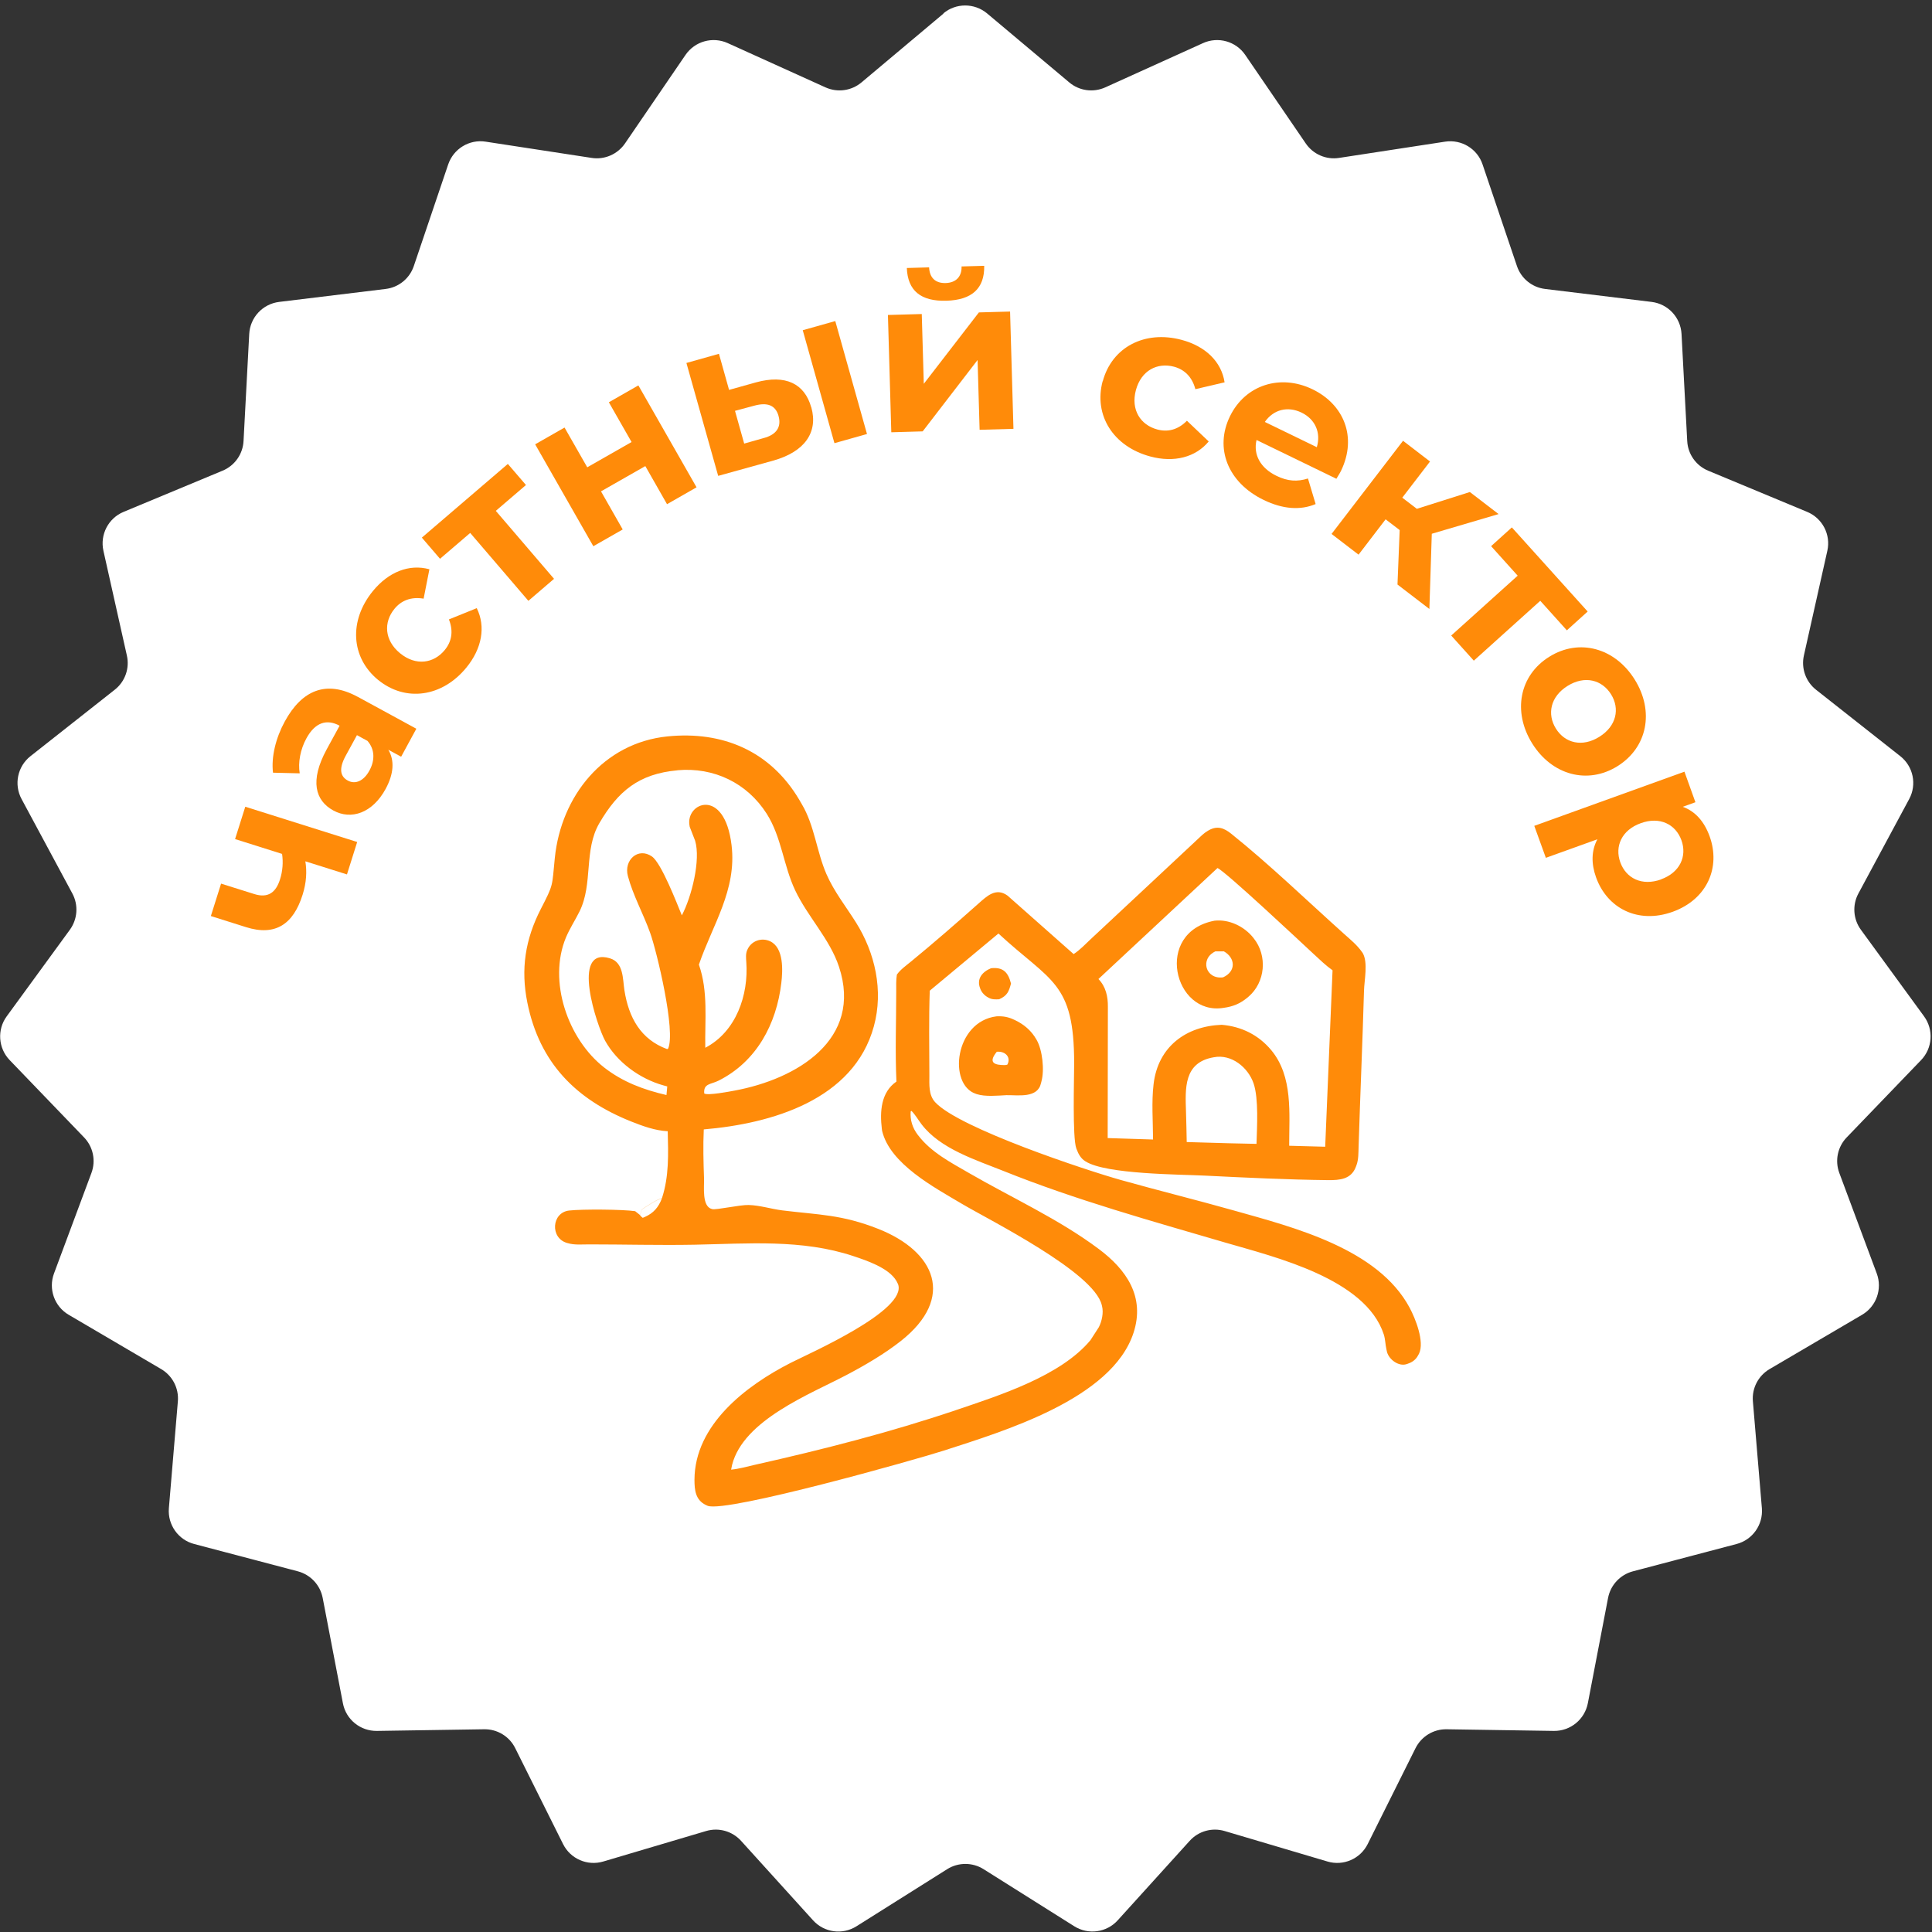
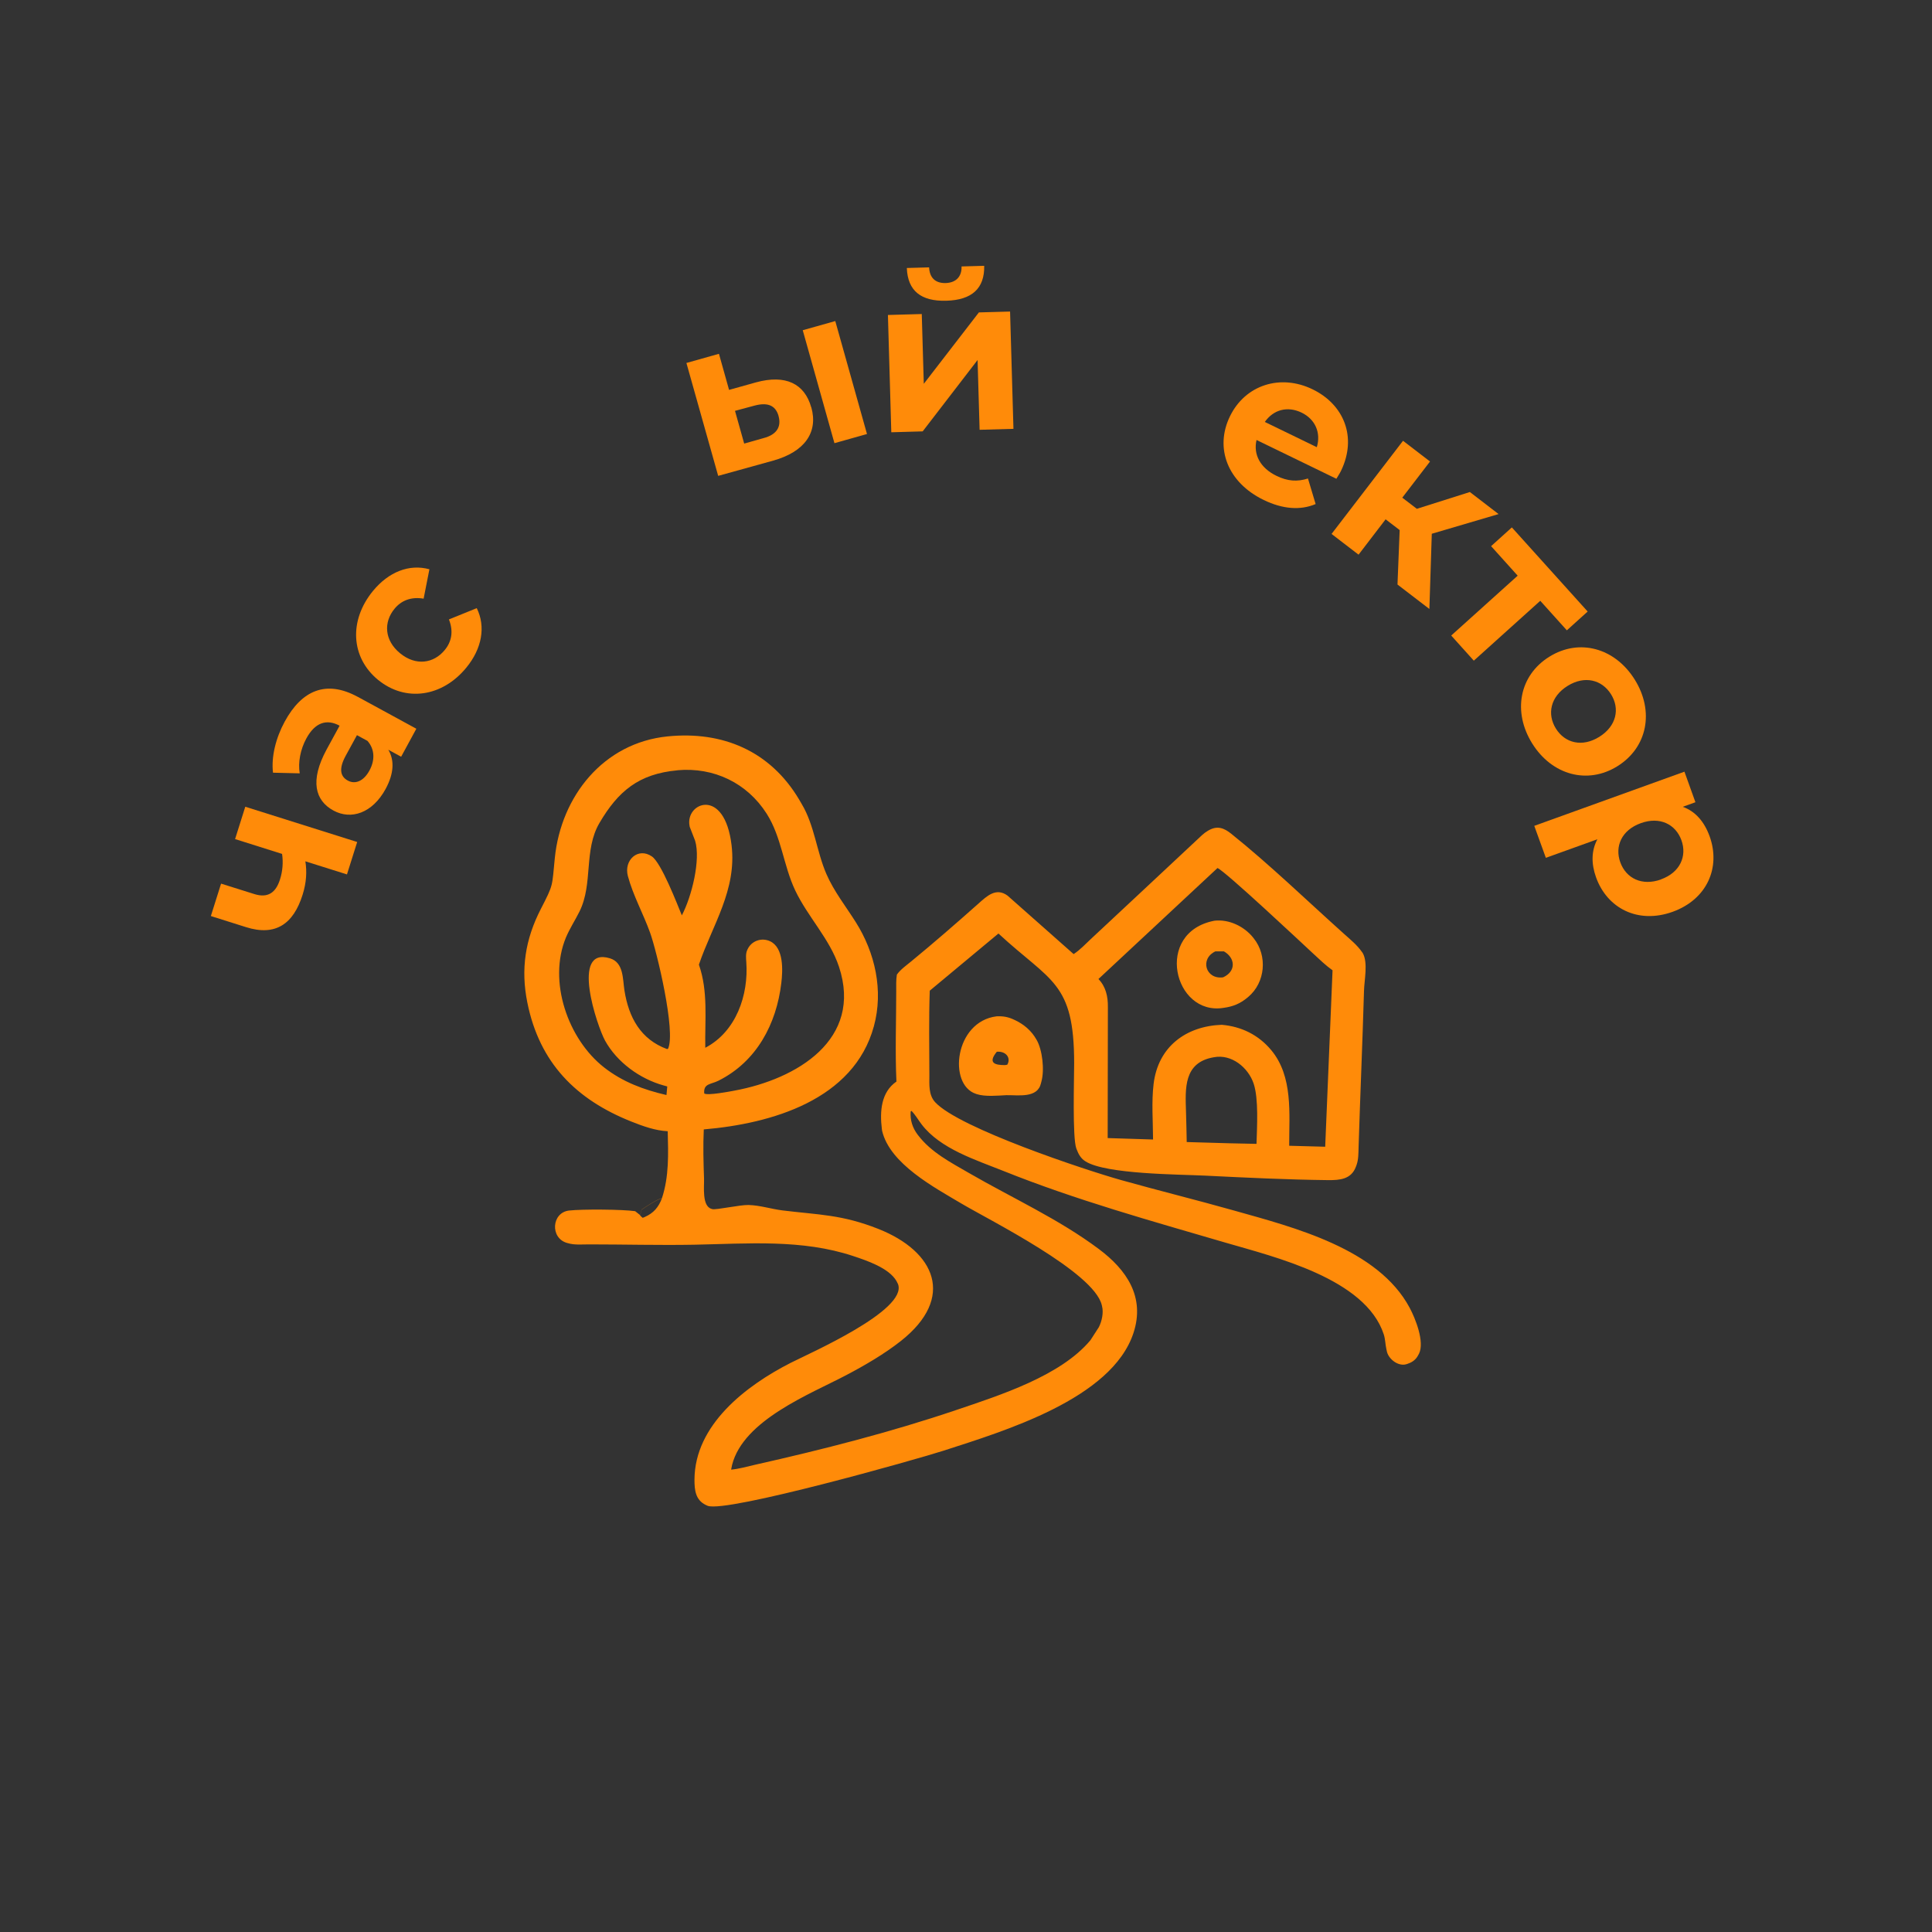
<svg xmlns="http://www.w3.org/2000/svg" width="258" height="258" viewBox="0 0 258 258" fill="none">
  <rect x="0" y="0" width="258" height="258" fill="#333333" stroke="none" />
-   <path d="M125.962 1.797C127.652 0.377 130.122 0.377 131.822 1.797L142.792 11.007C144.132 12.137 146.002 12.387 147.602 11.667L160.652 5.757C162.662 4.847 165.042 5.507 166.292 7.337L174.372 19.157C175.362 20.607 177.092 21.357 178.822 21.087L192.982 18.917C195.172 18.587 197.282 19.867 197.982 21.957L202.572 35.527C203.132 37.187 204.592 38.377 206.332 38.587L220.552 40.317C222.752 40.587 224.432 42.387 224.552 44.597L225.312 58.897C225.402 60.647 226.492 62.187 228.112 62.857L241.332 68.357C243.372 69.207 244.512 71.397 244.022 73.557L240.892 87.537C240.512 89.247 241.142 91.027 242.512 92.107L253.762 100.977C255.502 102.347 256.002 104.767 254.952 106.707L248.172 119.317C247.342 120.857 247.472 122.747 248.502 124.157L256.942 135.727C258.242 137.517 258.072 139.977 256.542 141.567L246.612 151.887C245.392 153.147 245.012 154.997 245.622 156.637L250.622 170.057C251.392 172.127 250.572 174.457 248.662 175.577L236.312 182.827C234.802 183.717 233.932 185.387 234.082 187.137L235.282 201.407C235.462 203.607 234.042 205.627 231.902 206.187L218.052 209.837C216.362 210.287 215.072 211.667 214.742 213.387L212.042 227.447C211.622 229.617 209.712 231.177 207.502 231.147L193.182 230.927C191.432 230.897 189.822 231.877 189.032 233.447L182.642 246.257C181.652 248.237 179.392 249.217 177.272 248.587L163.542 244.517C161.862 244.017 160.042 244.527 158.872 245.827L149.262 256.437C147.782 258.077 145.332 258.407 143.462 257.237L131.342 249.607C129.862 248.677 127.972 248.677 126.492 249.607L114.372 257.237C112.502 258.417 110.052 258.077 108.572 256.437L98.962 245.827C97.781 244.527 95.972 244.017 94.291 244.517L80.561 248.587C78.442 249.217 76.181 248.237 75.192 246.257L68.802 233.447C68.022 231.877 66.412 230.897 64.651 230.927L50.331 231.147C48.121 231.177 46.202 229.627 45.791 227.447L43.092 213.387C42.761 211.667 41.471 210.287 39.782 209.837L25.931 206.187C23.791 205.627 22.372 203.607 22.552 201.407L23.752 187.137C23.901 185.387 23.032 183.717 21.521 182.827L9.172 175.577C7.262 174.457 6.442 172.127 7.212 170.057L12.211 156.637C12.822 154.997 12.441 153.147 11.222 151.887L1.292 141.567C-0.238 139.977 -0.408 137.507 0.892 135.727L9.332 124.157C10.361 122.737 10.492 120.857 9.662 119.317L2.882 106.707C1.832 104.757 2.342 102.337 4.072 100.977L15.322 92.107C16.701 91.027 17.331 89.247 16.942 87.537L13.812 73.557C13.332 71.397 14.461 69.207 16.502 68.357L29.721 62.857C31.341 62.187 32.431 60.647 32.522 58.897L33.282 44.597C33.401 42.387 35.081 40.587 37.282 40.317L51.502 38.587C53.242 38.377 54.702 37.187 55.261 35.527L59.852 21.957C60.562 19.867 62.672 18.577 64.852 18.917L79.011 21.087C80.742 21.357 82.472 20.597 83.462 19.157L91.541 7.337C92.791 5.507 95.171 4.847 97.181 5.757L110.232 11.667C111.832 12.387 113.692 12.137 115.042 11.007L126.012 1.797H125.962Z" fill="white" />
-   <path d="M132.367 129.296C133.975 129.122 134.636 129.87 135.01 131.348C134.723 132.391 134.532 132.956 133.427 133.443C132.941 133.469 132.488 133.486 132.045 133.252L131.967 133.208C131.515 132.973 131.132 132.582 130.932 132.104L130.897 132.008C130.367 130.695 131.202 129.757 132.367 129.287V129.296Z" fill="#FF8B09" />
  <path d="M133.07 135.721C133.966 135.678 134.653 135.799 135.461 136.191L135.574 136.243C136.756 136.808 137.739 137.651 138.391 138.799L138.443 138.886C139.199 140.207 139.504 142.894 139.069 144.433L139.017 144.641C138.565 146.693 136 146.224 134.392 146.25C133.192 146.31 131.584 146.476 130.436 146.111L130.314 146.067C126.585 144.841 127.463 136.425 133.079 135.721H133.07ZM133.114 140.451C131.844 142.007 132.94 142.242 134.227 142.233L134.513 142.181C135.044 141.251 134.322 140.346 133.114 140.451Z" fill="#FF8B09" />
  <path d="M89.158 151.066C87.48 150.979 85.828 150.379 84.281 149.762C76.943 146.832 72.048 141.963 70.422 133.887C69.518 129.409 70.144 125.436 72.213 121.402C73.952 118.02 73.7 118.455 74.091 114.569C74.926 106.335 80.568 99.198 89.158 98.337C96.452 97.607 102.834 100.241 106.72 106.779L107.068 107.379C108.763 110.213 109.05 113.699 110.354 116.707C111.371 119.046 112.936 121.011 114.284 123.15C116.874 127.253 117.996 132.296 116.7 137.042C114.014 146.901 103.007 150.057 93.983 150.822C93.879 153.005 93.94 155.213 94.018 157.395C94.053 158.447 93.714 161.09 95.035 161.438L95.113 161.464C95.626 161.603 98.8 160.881 99.973 160.916C101.503 160.96 102.973 161.446 104.485 161.638C109.354 162.238 112.414 162.177 117.309 164.115C124.873 167.115 127.646 173.279 120.3 179.078C118.091 180.817 115.492 182.329 113.014 183.633C108.154 186.189 99.295 189.623 97.765 195.614L97.635 196.257C98.721 196.153 99.73 195.857 100.79 195.614C109.841 193.579 118.883 191.275 127.672 188.302C133.558 186.311 141.643 183.738 145.617 178.973L146.738 177.235C147.147 176.443 147.39 175.287 147.164 174.418L147.129 174.27C146.06 169.853 132.158 162.959 128.394 160.725C124.803 158.586 118.83 155.43 117.796 151.005L117.761 150.744C117.483 148.44 117.639 145.858 119.709 144.432C119.526 140.433 119.682 136.399 119.682 132.382C119.682 131.635 119.648 130.887 119.769 130.148C120.274 129.444 121.013 128.94 121.673 128.392C124.716 125.897 127.698 123.297 130.646 120.68C131.784 119.672 133.002 118.472 134.549 119.602L143.373 127.41C144.217 126.862 144.947 126.079 145.677 125.393C150.39 120.976 155.136 116.586 159.84 112.16C160.301 111.726 160.744 111.265 161.3 110.943L161.422 110.874C162.57 110.23 163.457 110.569 164.404 111.326C169.481 115.386 174.62 120.35 179.479 124.706C180.323 125.462 181.227 126.192 181.879 127.131L181.975 127.262C182.714 128.54 182.183 130.905 182.149 132.313C181.949 139.259 181.644 146.206 181.427 153.152C181.401 153.952 181.427 154.83 181.149 155.587L181.062 155.821C180.436 157.491 178.906 157.604 177.384 157.595C171.898 157.534 166.421 157.265 160.944 156.995C157.475 156.821 147.72 156.821 144.973 155.1L144.895 155.048C144.33 154.691 144.008 154.1 143.782 153.491L143.73 153.361C143.2 151.892 143.443 144.111 143.443 141.989C143.443 131.096 140.331 131.139 133.332 124.662L124.16 132.296C124.029 136.051 124.099 139.833 124.108 143.598C124.108 144.832 123.986 146.215 124.881 147.188C128.09 150.675 145.121 156.3 149.677 157.578C154.719 158.995 159.814 160.247 164.856 161.672C172.785 163.907 184.018 166.741 188.243 174.635C188.999 176.044 190.269 179.182 189.495 180.773L189.269 181.173C188.939 181.686 188.469 181.964 187.904 182.147L187.817 182.173C186.765 182.503 185.504 181.555 185.226 180.564L185.139 180.173C184.991 179.521 185 178.852 184.791 178.2C182.357 170.732 170.22 167.863 163.709 165.959C153.728 163.037 143.678 160.255 134.019 156.378C130.341 154.9 125.568 153.431 123.064 150.136C122.612 149.544 122.247 148.884 121.726 148.353L121.613 148.423C121.517 149.562 121.856 150.622 122.551 151.535L122.621 151.622C124.351 153.891 126.985 155.248 129.402 156.647C135.175 159.986 141.409 162.803 146.747 166.802C150.433 169.558 152.937 173.175 151.372 177.982C148.486 186.824 134.01 191.128 125.994 193.727C122.447 194.875 97.087 202.03 94.513 201.091L94.261 200.978C92.87 200.308 92.74 198.978 92.74 197.605C92.766 190.276 99.608 185.042 105.598 181.99C108.128 180.703 121.204 174.983 119.926 171.488L119.717 171.071C118.709 169.323 115.735 168.332 113.962 167.741C107.102 165.454 99.843 166.08 92.749 166.219C88.062 166.306 83.342 166.176 78.656 166.176C77.76 166.176 76.682 166.28 75.83 166.011L75.726 165.985C73.431 165.333 73.657 161.925 75.995 161.655C77.76 161.455 83.22 161.499 84.82 161.742L85.489 162.272L85.698 161.516C86.237 161.142 87.828 160.09 88.393 160.021C89.358 157.091 89.245 154.091 89.167 151.04L89.158 151.066ZM90.48 102.867C85.272 103.336 82.525 105.683 80.047 109.909C77.925 113.525 79.23 118.011 77.386 121.724C76.804 122.897 76.074 124.002 75.569 125.21C73.152 131.044 75.839 138.773 80.681 142.554C83.168 144.493 85.959 145.528 89.001 146.232L89.106 145.084L88.602 144.945C85.446 144.067 82.394 141.85 80.803 138.972C79.751 137.06 76.126 126.349 81.455 127.975C83.29 128.531 83.15 130.722 83.385 132.243C83.959 135.895 85.567 138.807 89.08 140.094L89.21 140.051C90.288 137.781 87.706 127.027 86.819 124.567C85.906 122.019 84.541 119.585 83.846 116.985C83.281 114.864 85.202 113.099 87.054 114.369C88.332 115.255 90.436 120.75 91.053 122.237C92.366 119.75 93.592 114.838 92.827 112.273L92.105 110.413L92.088 110.309C91.453 107.196 96.765 105.005 97.695 112.882C98.408 118.855 95.148 123.497 93.331 128.818C94.592 132.409 94.114 136.208 94.183 139.92C98.304 137.773 99.982 132.869 99.66 128.47C99.626 127.957 99.565 127.375 99.773 126.897L99.808 126.818C100.321 125.645 101.695 125.158 102.842 125.697C104.685 126.566 104.538 129.6 104.338 131.261C103.694 136.747 101.034 141.772 95.939 144.319C94.905 144.832 93.922 144.676 94.044 146.023C94.487 146.328 97.443 145.762 98.087 145.641C106.407 144.102 115.249 138.825 112.04 129.105C110.815 125.393 107.867 122.437 106.189 118.898C104.616 115.577 104.372 111.787 102.381 108.657C99.756 104.544 95.322 102.432 90.48 102.858V102.867ZM162.596 115.907L146.686 130.739C147.677 131.757 147.964 133.087 147.947 134.469L147.92 151.979L153.98 152.17C153.971 149.762 153.763 147.162 154.05 144.771C154.641 139.764 158.397 137.025 163.152 136.851C165.769 137.077 168.047 138.19 169.751 140.224C172.698 143.754 172.15 148.71 172.159 153.005L176.967 153.135L177.949 129.574C177.045 128.931 176.254 128.166 175.437 127.41C173.872 125.958 163.648 116.36 162.596 115.925V115.907ZM162.083 141.189C158.04 141.876 158.284 145.371 158.379 148.458C158.423 149.805 158.449 151.161 158.475 152.509L164.204 152.674L167.795 152.752C167.856 150.535 168.099 146.754 167.412 144.702C166.682 142.546 164.448 140.72 162.083 141.189ZM85.68 161.542L85.472 162.298C85.576 162.429 85.698 162.524 85.828 162.629L86.106 162.516C87.28 161.994 87.932 161.229 88.384 160.047C87.81 160.116 86.228 161.168 85.689 161.542H85.68Z" fill="#FF8B09" />
  <path d="M162.187 122.95C164.126 122.732 166.143 123.706 167.342 125.201L167.429 125.314C169.281 127.627 168.985 131.192 166.699 133.122L166.595 133.209C165.603 134.035 164.665 134.417 163.387 134.591C156.718 135.669 154.075 124.489 162.187 122.95ZM162.326 127.036C160.178 128.027 160.996 130.835 163.334 130.513C165.108 129.705 164.969 127.914 163.439 127.045H162.326V127.036Z" fill="#FF8B09" />
  <path d="M32.748 107.729L47.699 112.441L46.334 116.77L40.778 115.02C40.996 116.375 40.925 117.852 40.411 119.48C39.173 123.425 36.767 125.051 32.847 123.809L28.158 122.329L29.523 118L33.941 119.387C35.8 119.98 36.842 119.175 37.388 117.452C37.751 116.314 37.831 115.149 37.669 114.031L31.393 112.051L32.757 107.722L32.748 107.729Z" fill="#FF8B09" />
  <path d="M47.745 93.037L55.598 97.315L53.569 101.053L51.855 100.121C52.709 101.549 52.59 103.339 51.492 105.363C49.737 108.58 46.897 109.533 44.525 108.238C42.091 106.916 41.342 104.276 43.619 100.081L45.35 96.911C43.636 95.98 42.081 96.46 40.913 98.608C40.114 100.065 39.779 101.837 40.026 103.272L36.457 103.186C36.204 101.086 36.826 98.551 38.028 96.35C40.315 92.148 43.581 90.781 47.752 93.047L47.745 93.037ZM49.071 98.938L47.668 98.173L46.173 100.909C45.15 102.776 45.521 103.742 46.453 104.241C47.445 104.782 48.579 104.303 49.338 102.891C50.067 101.558 50.079 100.079 49.071 98.938Z" fill="#FF8B09" />
  <path d="M50.496 90.799C46.842 87.806 46.569 82.869 49.8 78.923C51.887 76.381 54.633 75.278 57.343 76.021L56.571 79.946C54.892 79.659 53.571 80.201 52.675 81.306C51.211 83.088 51.314 85.501 53.424 87.235C55.534 88.969 57.922 88.592 59.386 86.811C60.298 85.708 60.588 84.332 59.949 82.718L63.666 81.212C64.887 83.682 64.363 86.611 62.276 89.154C59.044 93.099 54.144 93.781 50.489 90.789L50.496 90.799Z" fill="#FF8B09" />
-   <path d="M70.239 64.769L66.21 68.22L73.987 77.297L70.56 80.236L62.79 71.169L58.761 74.62L56.334 71.794L67.818 61.953L70.246 64.779L70.239 64.769Z" fill="#FF8B09" />
-   <path d="M71.465 59.334L75.389 57.095L78.421 62.404L84.339 59.029L81.306 53.72L85.249 51.467L93.018 65.076L89.075 67.329L86.176 62.242L80.258 65.617L83.157 70.704L79.234 72.943L71.465 59.334Z" fill="#FF8B09" />
  <path d="M108.343 54.394C109.279 57.728 107.468 60.33 103.264 61.508L95.906 63.548L91.664 48.471L96.009 47.248L97.36 52.067L100.948 51.063C104.912 49.973 107.448 51.235 108.334 54.401L108.343 54.394ZM103.973 55.563C103.557 54.077 102.452 53.719 100.768 54.163L98.152 54.865L99.379 59.237L101.984 58.499C103.668 58.055 104.381 57.04 103.966 55.553L103.973 55.563ZM107.199 44.098L111.544 42.875L115.778 57.959L111.432 59.182L107.199 44.098Z" fill="#FF8B09" />
  <path d="M118.574 42.063L123.093 41.935L123.364 51.254L130.722 41.72L134.886 41.604L135.337 57.268L130.817 57.395L130.546 48.076L123.215 57.606L119.024 57.726L118.574 42.063ZM121.108 35.788L124.074 35.704C124.134 37.042 124.86 37.837 126.287 37.799C127.681 37.755 128.451 36.917 128.407 35.581L131.431 35.497C131.489 38.526 129.786 40.06 126.381 40.16C122.976 40.26 121.215 38.824 121.099 35.795L121.108 35.788Z" fill="#FF8B09" />
-   <path d="M147.263 50.917C148.487 46.356 152.872 44.071 157.79 45.385C160.971 46.234 163.107 48.283 163.532 51.057L159.63 51.971C159.198 50.323 158.164 49.346 156.784 48.971C154.564 48.38 152.404 49.448 151.688 52.095C150.982 54.735 152.308 56.75 154.536 57.35C155.915 57.725 157.292 57.418 158.502 56.186L161.41 58.952C159.657 61.076 156.775 61.812 153.603 60.956C148.679 59.633 146.025 55.459 147.249 50.898L147.263 50.917Z" fill="#FF8B09" />
  <path d="M178.462 63.935L167.798 58.756C167.343 60.703 168.307 62.502 170.465 63.545C171.958 64.275 173.25 64.35 174.666 63.898L175.69 67.312C173.655 68.172 171.302 67.999 168.76 66.77C163.889 64.404 162.201 59.801 164.244 55.603C166.289 51.388 170.995 49.902 175.287 51.992C179.431 54.001 181.27 58.334 179.082 62.871C178.933 63.184 178.657 63.603 178.462 63.935ZM168.905 56.346L175.848 59.717C176.425 57.797 175.647 55.993 173.818 55.102C171.956 54.206 170.074 54.678 168.905 56.346Z" fill="#FF8B09" />
  <path d="M186.913 70.787L185.035 69.35L181.423 74.069L177.817 71.303L187.36 58.863L190.966 61.629L187.26 66.459L189.206 67.948L196.285 65.705L200.123 68.65L191.202 71.279L190.88 81.322L186.621 78.058L186.913 70.787Z" fill="#FF8B09" />
  <path d="M209.237 84.174L205.688 80.231L196.813 88.225L193.796 84.87L202.671 76.876L199.122 72.933L201.893 70.43L212.017 81.664L209.246 84.167L209.237 84.174Z" fill="#FF8B09" />
  <path d="M206.895 87.702C210.892 85.206 215.666 86.522 218.303 90.752C220.941 94.981 220.002 99.814 216.004 102.311C212.007 104.808 207.247 103.511 204.61 99.281C201.972 95.051 202.89 90.19 206.895 87.702ZM213.57 98.399C215.871 96.966 216.343 94.643 215.138 92.714C213.933 90.785 211.633 90.165 209.332 91.598C207.031 93.031 206.573 95.373 207.778 97.302C208.983 99.231 211.279 99.825 213.57 98.399Z" fill="#FF8B09" />
  <path d="M223.368 121.762C218.735 123.428 214.618 121.298 213.136 117.156C212.48 115.321 212.504 113.6 213.314 112.078L206.434 114.555L204.888 110.285L224.941 103.05L226.407 107.131L224.714 107.741C226.387 108.339 227.587 109.703 228.304 111.682C229.796 115.818 227.995 120.087 223.368 121.762ZM221.806 117.431C224.354 116.517 225.309 114.336 224.539 112.205C223.762 110.066 221.649 109.004 219.108 109.929C216.559 110.843 215.605 113.024 216.375 115.154C217.151 117.294 219.265 118.355 221.813 117.441L221.806 117.431Z" fill="#FF8B09" />
</svg>